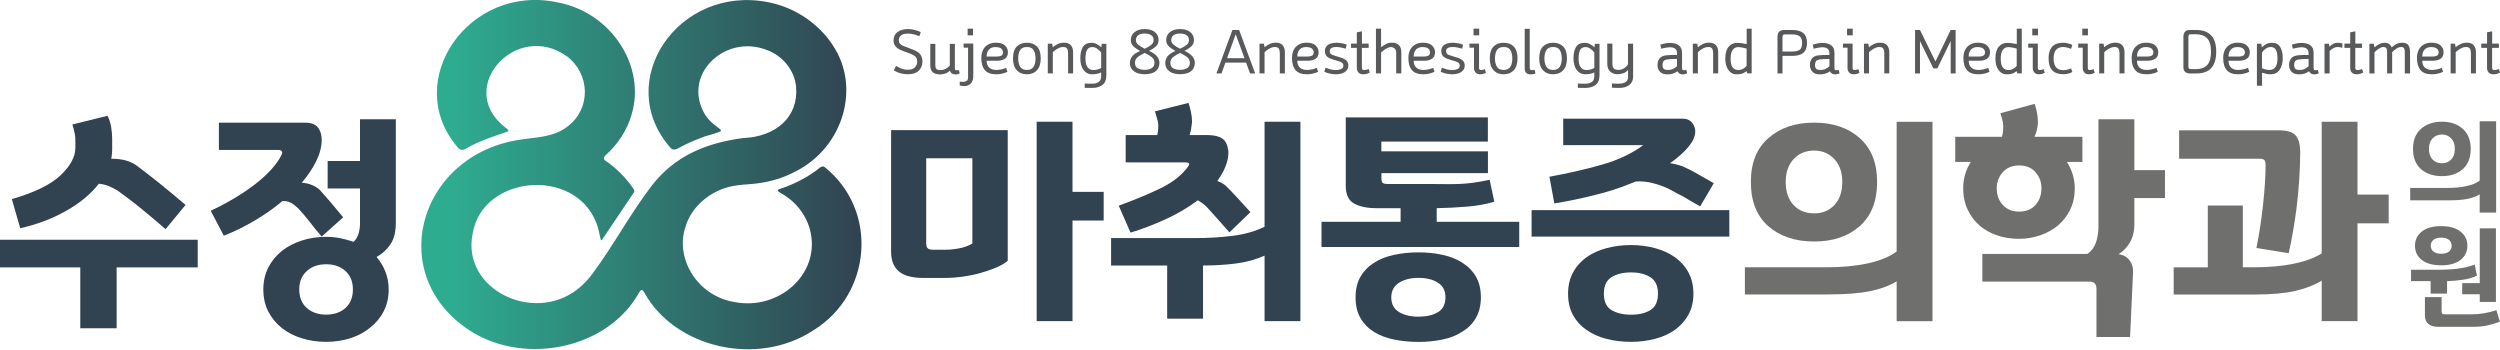
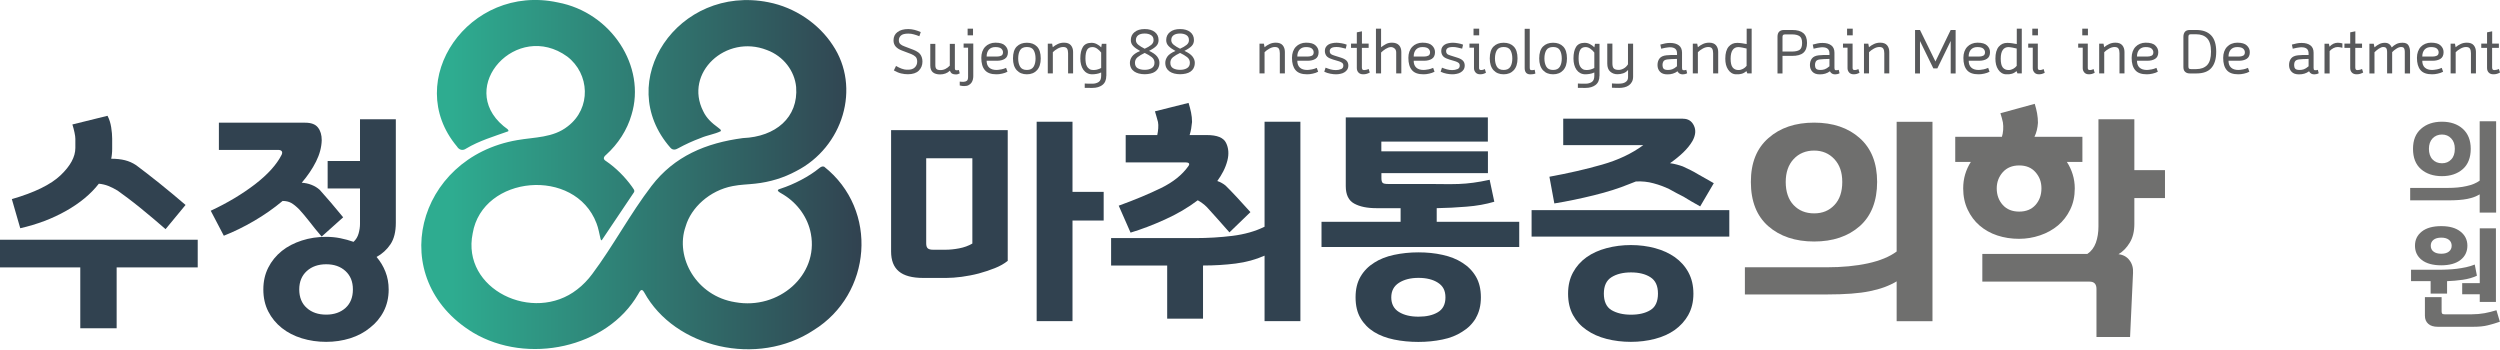
<svg xmlns="http://www.w3.org/2000/svg" width="250" height="35" viewBox="0 0 250 35" fill="none">
  <g clip-path="url(#clip0_1_180)">
    <path d="M91.476 6.746C91.64 6.589 91.719 6.398 91.719 6.161C91.719 5.944 91.66 5.78 91.555 5.675C91.45 5.569 91.305 5.484 91.121 5.405L90.2 5.056C89.917 4.951 89.707 4.813 89.562 4.649C89.424 4.484 89.352 4.281 89.352 4.044C89.352 3.682 89.483 3.4 89.753 3.202C90.016 3.005 90.378 2.906 90.825 2.906C91.029 2.906 91.233 2.933 91.443 2.985C91.647 3.038 91.857 3.11 92.074 3.209L91.936 3.623C91.752 3.551 91.568 3.485 91.39 3.439C91.213 3.386 91.022 3.36 90.831 3.36C90.476 3.36 90.226 3.426 90.088 3.557C89.95 3.689 89.885 3.84 89.885 4.018C89.885 4.195 89.931 4.313 90.029 4.406C90.128 4.498 90.266 4.577 90.457 4.642L91.351 4.984C91.476 5.037 91.594 5.089 91.699 5.155C91.811 5.214 91.903 5.293 91.989 5.385C92.067 5.477 92.127 5.589 92.173 5.714C92.219 5.839 92.245 5.99 92.245 6.161C92.245 6.523 92.12 6.825 91.877 7.069C91.634 7.305 91.265 7.424 90.785 7.424C90.562 7.424 90.338 7.397 90.115 7.345C89.891 7.292 89.648 7.193 89.385 7.042L89.602 6.595C89.707 6.654 89.806 6.707 89.898 6.753C89.99 6.799 90.075 6.832 90.161 6.865C90.253 6.898 90.345 6.924 90.443 6.944C90.542 6.963 90.654 6.97 90.779 6.97C91.081 6.976 91.311 6.904 91.476 6.746Z" fill="#58595B" />
    <path d="M95.487 4.373V6.825C95.487 6.897 95.5 6.95 95.526 6.983C95.552 7.009 95.599 7.029 95.658 7.029C95.691 7.029 95.73 7.029 95.776 7.022C95.822 7.022 95.855 7.009 95.888 6.996L95.973 7.338C95.914 7.371 95.848 7.397 95.783 7.417C95.717 7.437 95.644 7.443 95.585 7.443C95.441 7.443 95.322 7.417 95.224 7.371C95.125 7.318 95.046 7.22 94.993 7.068C94.856 7.2 94.704 7.292 94.54 7.351C94.376 7.41 94.198 7.443 94.014 7.443C93.705 7.443 93.462 7.371 93.29 7.233C93.12 7.095 93.028 6.865 93.028 6.549V4.386H93.534V6.516C93.534 6.707 93.573 6.832 93.652 6.904C93.731 6.976 93.869 7.009 94.06 7.009C94.224 7.009 94.389 6.97 94.546 6.891C94.704 6.812 94.849 6.7 94.98 6.562V4.386H95.487V4.373Z" fill="#58595B" />
    <path d="M96.361 4.761V4.353H97.328V7.621C97.328 7.726 97.315 7.831 97.288 7.95C97.262 8.068 97.209 8.173 97.144 8.272C97.078 8.37 96.979 8.449 96.861 8.515C96.743 8.581 96.591 8.607 96.407 8.607C96.355 8.607 96.289 8.607 96.21 8.594C96.131 8.581 96.052 8.568 95.973 8.548V8.16C96.052 8.173 96.118 8.18 96.184 8.18C96.249 8.18 96.315 8.18 96.374 8.18C96.513 8.173 96.618 8.134 96.697 8.068C96.769 8.002 96.808 7.877 96.808 7.693V4.767H96.355L96.361 4.761ZM96.762 3.531V2.867H97.302V3.531H96.762Z" fill="#58595B" />
    <path d="M100.089 6.95C100.267 6.917 100.444 6.858 100.609 6.786L100.747 7.174C100.583 7.259 100.405 7.325 100.208 7.364C100.011 7.41 99.826 7.43 99.642 7.43C99.103 7.43 98.722 7.292 98.485 7.009C98.248 6.733 98.13 6.325 98.13 5.786C98.13 5.556 98.163 5.352 98.229 5.162C98.294 4.977 98.393 4.813 98.518 4.682C98.643 4.55 98.787 4.451 98.965 4.379C99.136 4.307 99.327 4.267 99.531 4.267C99.984 4.267 100.306 4.359 100.497 4.55C100.694 4.734 100.793 4.958 100.793 5.214C100.793 5.53 100.688 5.753 100.477 5.885C100.267 6.016 100.004 6.076 99.688 6.076H98.663C98.663 6.378 98.748 6.602 98.919 6.759C99.09 6.917 99.333 6.996 99.655 6.996C99.767 6.996 99.912 6.976 100.096 6.943L100.089 6.95ZM98.899 4.951C98.748 5.116 98.663 5.346 98.663 5.655H99.695C99.859 5.655 100.004 5.628 100.122 5.569C100.241 5.51 100.3 5.398 100.3 5.227C100.3 5.083 100.234 4.958 100.122 4.859C100.011 4.76 99.813 4.708 99.537 4.708C99.261 4.708 99.057 4.787 98.899 4.951Z" fill="#58595B" />
    <path d="M103.699 4.655C103.949 4.912 104.074 5.306 104.074 5.845C104.074 6.358 103.949 6.746 103.699 7.022C103.449 7.292 103.114 7.43 102.687 7.43C102.259 7.43 101.924 7.292 101.674 7.022C101.424 6.746 101.299 6.358 101.299 5.845C101.299 5.306 101.424 4.905 101.674 4.655C101.924 4.405 102.259 4.274 102.687 4.274C103.114 4.274 103.449 4.399 103.699 4.655ZM102.009 6.667C102.134 6.884 102.364 6.996 102.687 6.996C103.009 6.996 103.232 6.884 103.364 6.667C103.495 6.45 103.555 6.174 103.555 5.845C103.555 5.517 103.489 5.227 103.364 5.017C103.239 4.807 103.015 4.701 102.693 4.701C102.371 4.701 102.134 4.807 102.009 5.017C101.884 5.227 101.819 5.504 101.819 5.845C101.819 6.187 101.884 6.45 102.009 6.667Z" fill="#58595B" />
    <path d="M106.809 7.345V5.319C106.809 5.129 106.777 4.977 106.711 4.866C106.645 4.76 106.52 4.701 106.323 4.701C106.145 4.701 105.955 4.754 105.757 4.866C105.56 4.977 105.402 5.096 105.284 5.221V7.338H104.778V4.366H105.212L105.277 4.721C105.429 4.59 105.6 4.484 105.784 4.399C105.968 4.313 106.172 4.267 106.402 4.267C106.711 4.267 106.941 4.353 107.086 4.524C107.23 4.695 107.309 4.918 107.309 5.188V7.338H106.803L106.809 7.345Z" fill="#58595B" />
    <path d="M110.63 7.581C110.63 7.996 110.498 8.298 110.242 8.495C109.985 8.693 109.65 8.791 109.236 8.791C109.17 8.791 109.098 8.791 109.032 8.791C108.966 8.791 108.9 8.791 108.835 8.785C108.769 8.785 108.71 8.785 108.644 8.785C108.585 8.785 108.526 8.785 108.473 8.785V8.351C108.631 8.364 108.762 8.37 108.874 8.37C108.986 8.37 109.104 8.37 109.236 8.37C109.486 8.37 109.696 8.311 109.867 8.199C110.031 8.088 110.117 7.884 110.117 7.588V7.246C109.959 7.318 109.808 7.371 109.65 7.391C109.492 7.417 109.354 7.43 109.223 7.43C109.032 7.43 108.867 7.391 108.716 7.312C108.565 7.233 108.44 7.121 108.341 6.983C108.236 6.838 108.164 6.674 108.111 6.483C108.059 6.293 108.032 6.082 108.032 5.852C108.032 5.352 108.118 4.971 108.289 4.695C108.46 4.419 108.749 4.281 109.157 4.281C109.347 4.281 109.518 4.327 109.683 4.412C109.847 4.497 109.992 4.603 110.123 4.734L110.183 4.379H110.636V7.594L110.63 7.581ZM109.689 6.963C109.821 6.937 109.959 6.878 110.117 6.792V5.254C110.005 5.109 109.873 4.978 109.722 4.872C109.571 4.761 109.413 4.708 109.242 4.708C108.992 4.708 108.815 4.8 108.71 4.978C108.604 5.155 108.545 5.444 108.545 5.845C108.545 5.997 108.558 6.141 108.578 6.279C108.598 6.417 108.637 6.542 108.703 6.648C108.762 6.753 108.841 6.838 108.946 6.904C109.045 6.97 109.176 7.003 109.334 7.003C109.446 7.003 109.564 6.99 109.696 6.963H109.689Z" fill="#58595B" />
    <path d="M115.831 6.806C115.752 6.95 115.647 7.069 115.515 7.161C115.384 7.253 115.226 7.318 115.048 7.358C114.871 7.397 114.673 7.424 114.47 7.424C114.266 7.424 114.062 7.397 113.878 7.351C113.7 7.305 113.543 7.233 113.411 7.141C113.28 7.049 113.174 6.93 113.102 6.786C113.03 6.641 112.99 6.477 112.99 6.28C112.99 6.063 113.063 5.859 113.201 5.655C113.339 5.458 113.608 5.267 114.009 5.096C113.707 4.932 113.477 4.767 113.319 4.603C113.161 4.438 113.082 4.248 113.082 4.011C113.082 3.676 113.207 3.406 113.457 3.209C113.707 3.005 114.042 2.906 114.47 2.906C114.897 2.906 115.232 3.005 115.482 3.202C115.732 3.4 115.857 3.669 115.857 4.011C115.857 4.241 115.785 4.438 115.633 4.596C115.482 4.754 115.239 4.918 114.904 5.089C115.278 5.254 115.548 5.444 115.706 5.642C115.864 5.846 115.943 6.056 115.943 6.273C115.943 6.477 115.903 6.654 115.824 6.799L115.831 6.806ZM115.167 5.707C114.983 5.563 114.746 5.425 114.47 5.293C114.18 5.431 113.944 5.569 113.766 5.714C113.589 5.859 113.496 6.043 113.496 6.28C113.496 6.536 113.589 6.72 113.773 6.825C113.957 6.93 114.187 6.983 114.47 6.983C114.752 6.983 114.969 6.93 115.16 6.819C115.351 6.707 115.449 6.529 115.449 6.273C115.449 6.043 115.357 5.852 115.167 5.707ZM115.114 3.518C114.956 3.413 114.739 3.353 114.47 3.353C114.2 3.353 113.976 3.406 113.825 3.518C113.674 3.63 113.589 3.794 113.589 4.018C113.589 4.195 113.674 4.353 113.838 4.484C114.003 4.616 114.213 4.747 114.47 4.872C114.746 4.747 114.963 4.623 115.121 4.491C115.278 4.36 115.357 4.202 115.357 4.018C115.357 3.787 115.278 3.623 115.114 3.518Z" fill="#58595B" />
    <path d="M119.368 6.806C119.289 6.95 119.184 7.069 119.053 7.161C118.921 7.253 118.763 7.318 118.586 7.358C118.408 7.397 118.211 7.424 118.007 7.424C117.803 7.424 117.599 7.397 117.415 7.351C117.238 7.305 117.08 7.233 116.949 7.141C116.817 7.049 116.712 6.93 116.639 6.786C116.567 6.641 116.528 6.477 116.528 6.28C116.528 6.063 116.6 5.859 116.738 5.655C116.876 5.458 117.146 5.267 117.547 5.096C117.244 4.932 117.014 4.767 116.856 4.603C116.699 4.438 116.62 4.248 116.62 4.011C116.62 3.676 116.745 3.406 116.995 3.209C117.244 3.005 117.58 2.906 118.007 2.906C118.435 2.906 118.77 3.005 119.02 3.202C119.27 3.4 119.395 3.669 119.395 4.011C119.395 4.241 119.322 4.438 119.171 4.596C119.02 4.754 118.776 4.918 118.441 5.089C118.816 5.254 119.086 5.444 119.243 5.642C119.401 5.846 119.48 6.056 119.48 6.273C119.48 6.477 119.441 6.654 119.362 6.799L119.368 6.806ZM118.704 5.707C118.52 5.563 118.283 5.425 118.007 5.293C117.718 5.431 117.481 5.569 117.304 5.714C117.126 5.859 117.034 6.043 117.034 6.28C117.034 6.536 117.126 6.72 117.31 6.825C117.494 6.93 117.724 6.983 118.007 6.983C118.29 6.983 118.507 6.93 118.698 6.819C118.888 6.707 118.987 6.529 118.987 6.273C118.987 6.043 118.895 5.852 118.704 5.707ZM118.652 3.518C118.494 3.413 118.277 3.353 118.007 3.353C117.738 3.353 117.514 3.406 117.363 3.518C117.205 3.623 117.126 3.794 117.126 4.018C117.126 4.195 117.212 4.353 117.376 4.484C117.54 4.616 117.751 4.747 118.007 4.872C118.283 4.747 118.5 4.623 118.658 4.491C118.816 4.36 118.895 4.202 118.895 4.018C118.895 3.787 118.816 3.623 118.652 3.518Z" fill="#58595B" />
-     <path d="M125.51 7.345H125.003L124.609 6.26H122.544L122.15 7.345H121.643L123.241 2.998H123.912L125.516 7.345H125.51ZM124.451 5.819L123.57 3.426L122.708 5.819H124.451Z" fill="#58595B" />
    <path d="M127.982 7.345V5.319C127.982 5.129 127.949 4.977 127.883 4.866C127.818 4.76 127.693 4.701 127.495 4.701C127.318 4.701 127.127 4.754 126.93 4.866C126.733 4.977 126.575 5.096 126.456 5.221V7.338H125.95V4.366H126.391L126.456 4.721C126.608 4.59 126.779 4.484 126.963 4.399C127.147 4.313 127.351 4.267 127.581 4.267C127.89 4.267 128.12 4.353 128.265 4.524C128.409 4.695 128.488 4.918 128.488 5.188V7.338H127.982V7.345Z" fill="#58595B" />
    <path d="M131.158 6.95C131.335 6.917 131.513 6.858 131.677 6.786L131.815 7.174C131.651 7.259 131.473 7.325 131.276 7.364C131.079 7.41 130.895 7.43 130.711 7.43C130.171 7.43 129.79 7.292 129.553 7.009C129.317 6.733 129.198 6.325 129.198 5.786C129.198 5.556 129.231 5.352 129.297 5.162C129.363 4.977 129.461 4.813 129.586 4.682C129.711 4.55 129.856 4.451 130.033 4.379C130.204 4.307 130.395 4.267 130.599 4.267C131.053 4.267 131.375 4.359 131.565 4.55C131.763 4.734 131.861 4.958 131.861 5.214C131.861 5.53 131.756 5.753 131.546 5.885C131.335 6.016 131.072 6.076 130.757 6.076H129.731C129.731 6.378 129.816 6.602 129.987 6.759C130.158 6.917 130.402 6.996 130.724 6.996C130.836 6.996 130.98 6.976 131.164 6.943L131.158 6.95ZM129.968 4.951C129.816 5.116 129.731 5.346 129.731 5.655H130.763C130.928 5.655 131.072 5.628 131.191 5.569C131.309 5.51 131.368 5.398 131.368 5.227C131.368 5.083 131.302 4.958 131.191 4.859C131.079 4.76 130.882 4.708 130.605 4.708C130.329 4.708 130.125 4.787 129.968 4.951Z" fill="#58595B" />
    <path d="M134.11 6.911C134.261 6.845 134.334 6.733 134.334 6.562C134.334 6.437 134.294 6.345 134.215 6.286C134.136 6.227 134.038 6.174 133.913 6.135C133.854 6.115 133.794 6.102 133.735 6.082C133.67 6.062 133.604 6.043 133.538 6.023C133.472 6.003 133.4 5.984 133.334 5.964C133.268 5.944 133.203 5.924 133.15 5.898C132.907 5.819 132.736 5.714 132.637 5.582C132.539 5.444 132.486 5.28 132.486 5.089C132.486 4.938 132.519 4.813 132.585 4.708C132.65 4.603 132.736 4.524 132.841 4.458C132.946 4.392 133.071 4.346 133.216 4.32C133.361 4.287 133.512 4.274 133.663 4.274C133.794 4.274 133.959 4.294 134.156 4.327C134.353 4.359 134.524 4.405 134.669 4.465L134.577 4.866C134.426 4.826 134.274 4.787 134.11 4.754C133.952 4.714 133.801 4.701 133.656 4.701C133.4 4.701 133.222 4.741 133.124 4.813C133.025 4.885 132.973 4.984 132.973 5.109C132.973 5.221 132.999 5.306 133.058 5.372C133.117 5.438 133.229 5.497 133.413 5.55L134.077 5.76C134.34 5.839 134.537 5.944 134.656 6.069C134.774 6.194 134.833 6.358 134.833 6.549C134.833 6.713 134.794 6.851 134.722 6.963C134.649 7.075 134.551 7.167 134.426 7.239C134.301 7.312 134.176 7.358 134.025 7.384C133.88 7.417 133.735 7.43 133.591 7.43C133.426 7.43 133.242 7.41 133.032 7.371C132.821 7.331 132.624 7.266 132.427 7.174L132.558 6.766C132.723 6.832 132.887 6.891 133.051 6.937C133.216 6.983 133.4 7.009 133.584 7.009C133.768 7.009 133.946 6.976 134.097 6.911H134.11Z" fill="#58595B" />
    <path d="M136.188 4.78V6.733C136.188 6.819 136.201 6.884 136.234 6.937C136.267 6.99 136.326 7.009 136.411 7.009C136.457 7.009 136.53 7.003 136.615 6.983C136.707 6.963 136.786 6.937 136.865 6.897L136.977 7.253C136.885 7.305 136.78 7.351 136.668 7.384C136.556 7.417 136.438 7.43 136.319 7.43C136.116 7.43 135.958 7.371 135.846 7.253C135.734 7.134 135.682 6.983 135.682 6.799V4.787H135.103V4.359H135.682V3.235L136.194 3.13V4.359H136.865V4.787H136.194L136.188 4.78Z" fill="#58595B" />
    <path d="M139.62 7.345V5.254C139.62 5.076 139.568 4.938 139.456 4.846C139.344 4.754 139.226 4.708 139.088 4.708C139.009 4.708 138.923 4.728 138.831 4.761C138.739 4.8 138.654 4.839 138.562 4.892C138.476 4.945 138.391 5.01 138.312 5.07C138.233 5.135 138.16 5.194 138.108 5.254V7.338H137.595V2.867H138.108V4.721C138.272 4.596 138.443 4.491 138.608 4.399C138.772 4.313 138.969 4.267 139.199 4.267C139.502 4.267 139.739 4.353 139.896 4.517C140.054 4.682 140.133 4.912 140.133 5.194V7.338H139.62V7.345Z" fill="#58595B" />
    <path d="M142.796 6.95C142.974 6.917 143.151 6.858 143.316 6.786L143.454 7.174C143.289 7.259 143.112 7.325 142.914 7.364C142.717 7.41 142.533 7.43 142.349 7.43C141.81 7.43 141.428 7.292 141.192 7.009C140.955 6.733 140.837 6.325 140.837 5.786C140.837 5.556 140.87 5.352 140.935 5.162C141.001 4.977 141.1 4.813 141.225 4.682C141.35 4.55 141.494 4.451 141.672 4.379C141.843 4.307 142.033 4.267 142.237 4.267C142.691 4.267 143.013 4.359 143.204 4.55C143.401 4.734 143.5 4.958 143.5 5.214C143.5 5.53 143.394 5.753 143.184 5.885C142.974 6.016 142.711 6.076 142.395 6.076H141.369C141.369 6.378 141.455 6.602 141.626 6.759C141.797 6.917 142.04 6.996 142.362 6.996C142.474 6.996 142.619 6.976 142.803 6.943L142.796 6.95ZM141.606 4.951C141.455 5.116 141.369 5.346 141.369 5.655H142.402C142.566 5.655 142.711 5.628 142.829 5.569C142.947 5.51 143.006 5.398 143.006 5.227C143.006 5.083 142.941 4.958 142.829 4.859C142.717 4.76 142.52 4.708 142.244 4.708C141.968 4.708 141.764 4.787 141.606 4.951Z" fill="#58595B" />
    <path d="M145.748 6.911C145.9 6.845 145.972 6.733 145.972 6.562C145.972 6.437 145.933 6.345 145.854 6.286C145.775 6.227 145.676 6.174 145.551 6.135C145.499 6.115 145.433 6.102 145.374 6.082C145.308 6.062 145.242 6.043 145.176 6.023C145.111 6.003 145.038 5.984 144.973 5.964C144.907 5.944 144.841 5.924 144.788 5.898C144.545 5.819 144.374 5.714 144.276 5.582C144.177 5.444 144.124 5.28 144.124 5.089C144.124 4.938 144.157 4.813 144.223 4.708C144.289 4.603 144.374 4.524 144.479 4.458C144.585 4.392 144.71 4.346 144.854 4.32C144.999 4.287 145.15 4.274 145.301 4.274C145.433 4.274 145.597 4.294 145.794 4.327C145.992 4.359 146.163 4.405 146.307 4.465L146.215 4.866C146.064 4.826 145.913 4.787 145.748 4.754C145.591 4.714 145.439 4.701 145.295 4.701C145.038 4.701 144.861 4.741 144.762 4.813C144.663 4.885 144.611 4.984 144.611 5.109C144.611 5.221 144.637 5.306 144.696 5.372C144.749 5.438 144.867 5.497 145.051 5.55L145.716 5.76C145.979 5.839 146.176 5.944 146.294 6.069C146.413 6.194 146.472 6.358 146.472 6.549C146.472 6.713 146.432 6.851 146.36 6.963C146.288 7.075 146.189 7.167 146.064 7.239C145.939 7.312 145.814 7.358 145.663 7.384C145.518 7.417 145.374 7.43 145.229 7.43C145.065 7.43 144.88 7.41 144.67 7.371C144.46 7.331 144.262 7.266 144.065 7.174L144.197 6.766C144.361 6.832 144.525 6.891 144.69 6.937C144.854 6.983 145.038 7.009 145.222 7.009C145.406 7.009 145.584 6.976 145.735 6.911H145.748Z" fill="#58595B" />
    <path d="M148.28 6.983C148.339 6.97 148.411 6.944 148.484 6.904L148.596 7.279C148.49 7.331 148.392 7.371 148.3 7.397C148.208 7.417 148.116 7.43 148.023 7.43C147.82 7.43 147.662 7.371 147.557 7.246C147.451 7.121 147.399 6.983 147.399 6.825V4.767H146.945V4.359H147.905V6.792C147.905 6.858 147.918 6.911 147.945 6.944C147.971 6.983 148.023 7.003 148.102 7.003C148.155 7.003 148.214 7.003 148.273 6.983H148.28ZM147.353 3.531V2.867H147.918V3.531H147.353Z" fill="#58595B" />
    <path d="M151.377 4.655C151.627 4.912 151.752 5.306 151.752 5.845C151.752 6.358 151.627 6.746 151.377 7.022C151.127 7.292 150.792 7.43 150.364 7.43C149.937 7.43 149.602 7.292 149.352 7.022C149.102 6.746 148.977 6.358 148.977 5.845C148.977 5.306 149.102 4.905 149.352 4.655C149.602 4.405 149.937 4.274 150.364 4.274C150.792 4.274 151.127 4.399 151.377 4.655ZM149.687 6.667C149.812 6.884 150.042 6.996 150.364 6.996C150.686 6.996 150.91 6.884 151.042 6.667C151.173 6.45 151.232 6.174 151.232 5.845C151.232 5.517 151.166 5.227 151.042 5.017C150.917 4.807 150.693 4.701 150.371 4.701C150.049 4.701 149.812 4.807 149.687 5.017C149.562 5.227 149.496 5.504 149.496 5.845C149.496 6.187 149.562 6.45 149.687 6.667Z" fill="#58595B" />
    <path d="M152.975 2.873V6.759C152.975 6.851 152.988 6.917 153.014 6.957C153.04 6.996 153.093 7.016 153.179 7.016C153.205 7.016 153.244 7.016 153.29 7.009C153.343 7.009 153.402 6.99 153.468 6.97L153.54 7.351C153.474 7.384 153.395 7.404 153.303 7.417C153.211 7.43 153.126 7.437 153.034 7.437C152.843 7.437 152.698 7.378 152.606 7.272C152.514 7.161 152.468 7.009 152.468 6.812V2.88H152.968L152.975 2.873Z" fill="#58595B" />
    <path d="M156.322 4.655C156.571 4.912 156.696 5.306 156.696 5.845C156.696 6.358 156.571 6.746 156.322 7.022C156.072 7.292 155.736 7.43 155.309 7.43C154.882 7.43 154.546 7.292 154.296 7.022C154.046 6.746 153.922 6.358 153.922 5.845C153.922 5.306 154.046 4.905 154.296 4.655C154.546 4.405 154.882 4.274 155.309 4.274C155.736 4.274 156.072 4.399 156.322 4.655ZM154.632 6.667C154.757 6.884 154.987 6.996 155.309 6.996C155.631 6.996 155.855 6.884 155.986 6.667C156.118 6.45 156.177 6.174 156.177 5.845C156.177 5.517 156.111 5.227 155.986 5.017C155.861 4.807 155.638 4.701 155.315 4.701C154.993 4.701 154.757 4.807 154.632 5.017C154.507 5.227 154.441 5.504 154.441 5.845C154.441 6.187 154.507 6.45 154.632 6.667Z" fill="#58595B" />
    <path d="M159.945 7.581C159.945 7.996 159.813 8.298 159.557 8.495C159.3 8.693 158.965 8.791 158.551 8.791C158.485 8.791 158.412 8.791 158.347 8.791C158.281 8.791 158.215 8.791 158.149 8.785C158.084 8.785 158.025 8.785 157.959 8.785C157.9 8.785 157.84 8.785 157.788 8.785V8.351C157.946 8.364 158.077 8.37 158.189 8.37C158.301 8.37 158.419 8.37 158.551 8.37C158.8 8.37 159.011 8.311 159.182 8.199C159.346 8.088 159.432 7.884 159.432 7.588V7.246C159.274 7.318 159.123 7.371 158.965 7.391C158.807 7.417 158.669 7.43 158.537 7.43C158.347 7.43 158.182 7.391 158.031 7.312C157.88 7.233 157.755 7.121 157.656 6.983C157.551 6.838 157.479 6.674 157.426 6.483C157.374 6.293 157.347 6.082 157.347 5.852C157.347 5.352 157.433 4.971 157.604 4.695C157.775 4.419 158.064 4.281 158.472 4.281C158.662 4.281 158.833 4.327 158.998 4.412C159.162 4.497 159.307 4.603 159.438 4.734L159.497 4.379H159.951V7.594L159.945 7.581ZM159.004 6.963C159.136 6.937 159.274 6.878 159.432 6.792V5.254C159.32 5.109 159.188 4.978 159.037 4.872C158.886 4.761 158.728 4.708 158.557 4.708C158.307 4.708 158.13 4.8 158.025 4.978C157.919 5.155 157.86 5.444 157.86 5.845C157.86 5.997 157.873 6.141 157.893 6.279C157.913 6.417 157.952 6.542 158.018 6.648C158.077 6.753 158.156 6.838 158.261 6.904C158.36 6.97 158.491 7.003 158.649 7.003C158.761 7.003 158.879 6.99 159.011 6.963H159.004Z" fill="#58595B" />
    <path d="M163.311 7.66C163.311 7.864 163.272 8.042 163.193 8.186C163.114 8.331 163.009 8.449 162.884 8.535C162.752 8.627 162.607 8.693 162.437 8.732C162.272 8.771 162.101 8.791 161.93 8.791C161.792 8.791 161.661 8.791 161.536 8.785C161.411 8.785 161.292 8.771 161.194 8.771V8.344C161.352 8.357 161.477 8.364 161.582 8.364H161.93C162.035 8.364 162.147 8.351 162.252 8.331C162.358 8.311 162.45 8.272 162.535 8.219C162.614 8.173 162.68 8.107 162.732 8.028C162.778 7.95 162.805 7.844 162.805 7.726V6.996C162.66 7.161 162.502 7.272 162.318 7.331C162.134 7.391 161.943 7.424 161.74 7.424C161.463 7.424 161.22 7.338 161.023 7.161C160.826 6.99 160.727 6.72 160.727 6.352V4.359H161.24V6.325C161.24 6.582 161.286 6.759 161.384 6.851C161.483 6.944 161.647 6.99 161.871 6.99C162.029 6.99 162.193 6.944 162.364 6.851C162.535 6.759 162.68 6.621 162.798 6.431V4.366H163.311V7.654V7.66Z" fill="#58595B" />
    <path d="M168.21 6.812C168.21 6.878 168.216 6.93 168.236 6.963C168.256 7.003 168.295 7.022 168.361 7.022C168.394 7.022 168.433 7.022 168.473 7.022C168.512 7.022 168.565 7.003 168.63 6.983L168.716 7.325C168.65 7.364 168.578 7.391 168.492 7.41C168.407 7.43 168.335 7.437 168.269 7.437C168.15 7.437 168.052 7.41 167.966 7.364C167.881 7.318 167.809 7.239 167.749 7.128C167.611 7.233 167.454 7.312 167.283 7.364C167.112 7.417 166.934 7.437 166.737 7.437C166.408 7.437 166.165 7.351 166 7.174C165.836 7.003 165.751 6.779 165.751 6.51C165.751 6.24 165.816 6.023 165.954 5.845C166.092 5.668 166.323 5.563 166.645 5.53C166.724 5.53 166.789 5.523 166.855 5.517C166.914 5.517 166.987 5.503 167.059 5.503C167.138 5.503 167.223 5.503 167.322 5.503C167.421 5.503 167.546 5.503 167.703 5.497V5.333C167.703 5.129 167.644 4.977 167.526 4.879C167.407 4.78 167.237 4.728 167.02 4.728C166.927 4.728 166.835 4.728 166.757 4.747C166.678 4.76 166.599 4.767 166.526 4.78C166.454 4.793 166.382 4.807 166.316 4.826C166.25 4.846 166.184 4.859 166.119 4.872L166.033 4.458C166.211 4.412 166.375 4.373 166.52 4.34C166.664 4.307 166.829 4.294 167.006 4.294C167.381 4.294 167.67 4.373 167.887 4.537C168.098 4.695 168.203 4.945 168.203 5.273V6.832L168.21 6.812ZM167.703 5.891C167.46 5.891 167.269 5.905 167.118 5.911C166.967 5.918 166.835 5.931 166.724 5.944C166.533 5.97 166.408 6.036 166.342 6.135C166.277 6.24 166.25 6.358 166.25 6.503C166.25 6.654 166.283 6.779 166.355 6.865C166.428 6.95 166.572 6.996 166.803 6.996C166.941 6.996 167.085 6.976 167.217 6.93C167.355 6.884 167.513 6.786 167.697 6.628V5.891H167.703Z" fill="#58595B" />
    <path d="M171.313 7.345V5.319C171.313 5.129 171.28 4.977 171.215 4.866C171.149 4.76 171.024 4.701 170.827 4.701C170.649 4.701 170.458 4.754 170.261 4.866C170.064 4.977 169.906 5.096 169.788 5.221V7.338H169.281V4.366H169.722L169.788 4.721C169.939 4.59 170.11 4.484 170.294 4.399C170.478 4.313 170.682 4.267 170.912 4.267C171.221 4.267 171.451 4.353 171.596 4.524C171.741 4.695 171.82 4.918 171.82 5.188V7.338H171.313V7.345Z" fill="#58595B" />
    <path d="M174.732 7.345L174.647 7.114C174.489 7.246 174.331 7.331 174.167 7.377C174.003 7.424 173.812 7.443 173.608 7.43C173.43 7.43 173.279 7.377 173.141 7.292C173.01 7.207 172.898 7.095 172.806 6.95C172.714 6.812 172.641 6.648 172.595 6.464C172.549 6.273 172.53 6.076 172.53 5.859C172.53 5.333 172.641 4.938 172.858 4.675C173.082 4.412 173.371 4.281 173.733 4.287C173.818 4.287 173.897 4.294 173.976 4.3C174.055 4.3 174.134 4.313 174.206 4.327C174.279 4.34 174.351 4.353 174.43 4.366C174.502 4.379 174.581 4.392 174.667 4.405V2.867H175.166V7.338H174.726L174.732 7.345ZM173.26 5.004C173.128 5.201 173.062 5.484 173.062 5.865C173.062 6.279 173.128 6.575 173.266 6.746C173.404 6.917 173.595 7.003 173.845 7.003C174.009 7.003 174.16 6.963 174.305 6.884C174.45 6.805 174.568 6.707 174.66 6.582V4.853C174.588 4.839 174.515 4.826 174.45 4.807C174.384 4.787 174.312 4.774 174.246 4.761C174.18 4.747 174.108 4.734 174.042 4.728C173.976 4.714 173.91 4.708 173.845 4.708C173.588 4.708 173.391 4.807 173.26 5.004Z" fill="#58595B" />
    <path d="M178.25 5.596V7.345H177.75V3.669C177.75 3.452 177.803 3.281 177.915 3.169C178.027 3.058 178.191 2.998 178.408 2.998H179.223C179.723 2.998 180.091 3.104 180.335 3.314C180.578 3.524 180.703 3.853 180.703 4.294C180.703 4.734 180.578 5.07 180.335 5.28C180.091 5.49 179.716 5.589 179.21 5.589H178.244L178.25 5.596ZM178.52 3.439C178.421 3.439 178.349 3.459 178.309 3.498C178.27 3.538 178.25 3.597 178.25 3.682V5.155H179.171C179.519 5.155 179.776 5.102 179.953 4.991C180.124 4.879 180.21 4.649 180.21 4.3C180.21 3.952 180.124 3.735 179.953 3.616C179.782 3.498 179.526 3.439 179.19 3.439H178.526H178.52Z" fill="#58595B" />
    <path d="M183.451 6.812C183.451 6.878 183.458 6.93 183.478 6.963C183.497 7.003 183.537 7.022 183.602 7.022C183.635 7.022 183.675 7.022 183.714 7.022C183.754 7.022 183.806 7.003 183.872 6.983L183.958 7.325C183.892 7.364 183.819 7.391 183.734 7.41C183.649 7.43 183.576 7.437 183.51 7.437C183.392 7.437 183.293 7.41 183.208 7.364C183.122 7.318 183.05 7.239 182.991 7.128C182.853 7.233 182.695 7.312 182.524 7.364C182.353 7.417 182.176 7.437 181.978 7.437C181.65 7.437 181.406 7.351 181.242 7.174C181.078 7.003 180.992 6.779 180.992 6.51C180.992 6.24 181.058 6.023 181.196 5.845C181.334 5.668 181.564 5.563 181.886 5.53C181.965 5.53 182.031 5.523 182.097 5.517C182.156 5.517 182.228 5.503 182.301 5.503C182.379 5.503 182.465 5.503 182.564 5.503C182.662 5.503 182.787 5.503 182.945 5.497V5.333C182.945 5.129 182.886 4.977 182.767 4.879C182.649 4.78 182.478 4.728 182.261 4.728C182.169 4.728 182.077 4.728 181.998 4.747C181.919 4.76 181.84 4.767 181.768 4.78C181.696 4.793 181.623 4.807 181.558 4.826C181.492 4.846 181.426 4.859 181.36 4.872L181.275 4.458C181.452 4.412 181.617 4.373 181.761 4.34C181.906 4.307 182.07 4.294 182.248 4.294C182.623 4.294 182.912 4.373 183.129 4.537C183.339 4.695 183.445 4.945 183.445 5.273V6.832L183.451 6.812ZM182.952 5.891C182.708 5.891 182.518 5.905 182.366 5.911C182.215 5.918 182.084 5.931 181.972 5.944C181.781 5.97 181.656 6.036 181.59 6.135C181.525 6.24 181.498 6.358 181.498 6.503C181.498 6.654 181.531 6.779 181.604 6.865C181.676 6.95 181.821 6.996 182.051 6.996C182.189 6.996 182.333 6.976 182.465 6.93C182.603 6.884 182.761 6.786 182.945 6.628V5.891H182.952Z" fill="#58595B" />
    <path d="M185.634 6.983C185.693 6.97 185.766 6.944 185.838 6.904L185.95 7.279C185.845 7.331 185.746 7.371 185.654 7.397C185.562 7.417 185.47 7.43 185.378 7.43C185.174 7.43 185.016 7.371 184.911 7.246C184.806 7.121 184.753 6.983 184.753 6.825V4.767H184.299V4.359H185.259V6.792C185.259 6.858 185.273 6.911 185.299 6.944C185.325 6.983 185.378 7.003 185.457 7.003C185.509 7.003 185.568 7.003 185.628 6.983H185.634ZM184.707 3.531V2.867H185.273V3.531H184.707Z" fill="#58595B" />
    <path d="M188.429 7.345V5.319C188.429 5.129 188.396 4.977 188.33 4.866C188.264 4.76 188.139 4.701 187.942 4.701C187.765 4.701 187.574 4.754 187.377 4.866C187.179 4.977 187.022 5.096 186.903 5.221V7.338H186.397V4.366H186.831L186.897 4.721C187.048 4.59 187.219 4.484 187.403 4.399C187.587 4.313 187.791 4.267 188.021 4.267C188.33 4.267 188.56 4.353 188.705 4.524C188.85 4.695 188.928 4.918 188.928 5.188V7.338H188.422L188.429 7.345Z" fill="#58595B" />
    <path d="M191.999 2.998L193.544 6.148L195.07 2.998H195.563V7.345H195.07V4.096L193.735 6.838H193.334L191.999 4.103V7.345H191.506V2.998H191.993H191.999Z" fill="#58595B" />
    <path d="M198.298 6.95C198.476 6.917 198.653 6.858 198.818 6.786L198.956 7.174C198.791 7.259 198.614 7.325 198.417 7.364C198.219 7.41 198.035 7.43 197.851 7.43C197.312 7.43 196.931 7.292 196.694 7.009C196.457 6.733 196.339 6.325 196.339 5.786C196.339 5.556 196.372 5.352 196.437 5.162C196.503 4.977 196.602 4.813 196.727 4.682C196.852 4.55 196.996 4.451 197.174 4.379C197.345 4.307 197.536 4.267 197.739 4.267C198.193 4.267 198.515 4.359 198.706 4.55C198.903 4.734 199.002 4.958 199.002 5.214C199.002 5.53 198.897 5.753 198.686 5.885C198.476 6.016 198.213 6.076 197.897 6.076H196.871C196.871 6.378 196.957 6.602 197.128 6.759C197.299 6.917 197.542 6.996 197.864 6.996C197.976 6.996 198.121 6.976 198.305 6.943L198.298 6.95ZM197.102 4.951C196.95 5.116 196.865 5.346 196.865 5.655H197.897C198.062 5.655 198.206 5.628 198.325 5.569C198.443 5.51 198.502 5.398 198.502 5.227C198.502 5.083 198.436 4.958 198.325 4.859C198.213 4.76 198.016 4.708 197.739 4.708C197.463 4.708 197.259 4.787 197.102 4.951Z" fill="#58595B" />
    <path d="M201.744 7.345L201.658 7.114C201.5 7.246 201.343 7.331 201.178 7.377C201.014 7.424 200.823 7.443 200.619 7.43C200.442 7.43 200.291 7.377 200.153 7.292C200.021 7.207 199.909 7.095 199.817 6.95C199.725 6.812 199.653 6.648 199.607 6.464C199.561 6.273 199.541 6.076 199.541 5.859C199.541 5.333 199.653 4.938 199.87 4.675C200.093 4.412 200.383 4.281 200.744 4.287C200.83 4.287 200.909 4.294 200.988 4.3C201.067 4.3 201.145 4.313 201.218 4.327C201.29 4.34 201.362 4.353 201.441 4.366C201.514 4.379 201.593 4.392 201.678 4.405V2.867H202.178V7.338H201.737L201.744 7.345ZM200.271 5.004C200.139 5.201 200.074 5.484 200.074 5.865C200.074 6.279 200.139 6.575 200.277 6.746C200.416 6.917 200.606 7.003 200.856 7.003C201.02 7.003 201.172 6.963 201.316 6.884C201.461 6.805 201.579 6.707 201.671 6.582V4.853C201.599 4.839 201.527 4.826 201.461 4.807C201.395 4.787 201.323 4.774 201.257 4.761C201.191 4.747 201.119 4.734 201.053 4.728C200.988 4.714 200.922 4.708 200.856 4.708C200.6 4.708 200.402 4.807 200.271 5.004Z" fill="#58595B" />
    <path d="M204.157 6.983C204.216 6.97 204.288 6.944 204.361 6.904L204.473 7.279C204.367 7.331 204.269 7.371 204.177 7.397C204.085 7.417 203.993 7.43 203.9 7.43C203.697 7.43 203.539 7.371 203.434 7.246C203.328 7.121 203.276 6.983 203.276 6.825V4.767H202.822V4.359H203.782V6.792C203.782 6.858 203.795 6.911 203.822 6.944C203.848 6.983 203.9 7.003 203.979 7.003C204.032 7.003 204.091 7.003 204.15 6.983H204.157ZM203.23 3.531V2.867H203.795V3.531H203.23Z" fill="#58595B" />
-     <path d="M207.254 7.187C207.142 7.259 207.004 7.318 206.846 7.358C206.688 7.397 206.511 7.423 206.32 7.423C205.853 7.423 205.492 7.299 205.242 7.042C204.985 6.792 204.86 6.391 204.86 5.852C204.86 5.523 204.9 5.26 204.985 5.056C205.071 4.853 205.176 4.688 205.314 4.576C205.452 4.458 205.61 4.379 205.781 4.34C205.959 4.294 206.136 4.274 206.32 4.274C206.485 4.274 206.649 4.294 206.813 4.34C206.978 4.386 207.116 4.432 207.234 4.497L207.103 4.885C206.978 4.833 206.846 4.793 206.702 4.754C206.557 4.721 206.432 4.701 206.314 4.701C206.13 4.701 205.978 4.734 205.853 4.793C205.728 4.853 205.636 4.938 205.557 5.043C205.485 5.148 205.433 5.267 205.406 5.411C205.373 5.556 205.36 5.701 205.36 5.865C205.36 6.227 205.439 6.51 205.59 6.713C205.748 6.911 205.985 7.016 206.307 7.016C206.439 7.016 206.57 7.003 206.702 6.976C206.833 6.95 206.965 6.904 207.103 6.838L207.241 7.207L207.254 7.187Z" fill="#58595B" />
    <path d="M209.154 6.983C209.213 6.97 209.286 6.944 209.358 6.904L209.47 7.279C209.365 7.331 209.266 7.371 209.174 7.397C209.082 7.417 208.99 7.43 208.898 7.43C208.694 7.43 208.536 7.371 208.431 7.246C208.326 7.121 208.273 6.983 208.273 6.825V4.767H207.819V4.359H208.779V6.792C208.779 6.858 208.793 6.911 208.819 6.944C208.845 6.983 208.898 7.003 208.977 7.003C209.029 7.003 209.088 7.003 209.148 6.983H209.154ZM208.227 3.531V2.867H208.793V3.531H208.227Z" fill="#58595B" />
    <path d="M211.949 7.345V5.319C211.949 5.129 211.916 4.977 211.85 4.866C211.784 4.76 211.659 4.701 211.462 4.701C211.285 4.701 211.094 4.754 210.897 4.866C210.699 4.977 210.542 5.096 210.423 5.221V7.338H209.917V4.366H210.351L210.417 4.721C210.568 4.59 210.739 4.484 210.923 4.399C211.107 4.313 211.311 4.267 211.541 4.267C211.85 4.267 212.08 4.353 212.225 4.524C212.369 4.695 212.448 4.918 212.448 5.188V7.338H211.942L211.949 7.345Z" fill="#58595B" />
    <path d="M215.125 6.95C215.302 6.917 215.48 6.858 215.644 6.786L215.782 7.174C215.618 7.259 215.44 7.325 215.243 7.364C215.046 7.41 214.862 7.43 214.677 7.43C214.138 7.43 213.757 7.292 213.52 7.009C213.283 6.733 213.165 6.325 213.165 5.786C213.165 5.556 213.198 5.352 213.264 5.162C213.329 4.977 213.428 4.813 213.553 4.682C213.678 4.55 213.823 4.451 214 4.379C214.171 4.307 214.362 4.267 214.566 4.267C215.019 4.267 215.342 4.359 215.532 4.55C215.729 4.734 215.828 4.958 215.828 5.214C215.828 5.53 215.723 5.753 215.512 5.885C215.302 6.016 215.039 6.076 214.723 6.076H213.698C213.698 6.378 213.783 6.602 213.954 6.759C214.125 6.917 214.368 6.996 214.691 6.996C214.802 6.996 214.947 6.976 215.131 6.943L215.125 6.95ZM213.934 4.951C213.783 5.116 213.698 5.346 213.698 5.655H214.73C214.894 5.655 215.039 5.628 215.157 5.569C215.276 5.51 215.335 5.398 215.335 5.227C215.335 5.083 215.269 4.958 215.157 4.859C215.046 4.76 214.848 4.708 214.572 4.708C214.296 4.708 214.092 4.787 213.934 4.951Z" fill="#58595B" />
    <path d="M218.991 7.345C218.787 7.345 218.623 7.292 218.511 7.18C218.392 7.075 218.34 6.911 218.34 6.7V3.695C218.34 3.485 218.386 3.314 218.485 3.189C218.583 3.064 218.748 2.998 218.991 2.998H219.622C220.273 2.998 220.766 3.176 221.108 3.531C221.45 3.886 221.621 4.432 221.621 5.168C221.621 5.905 221.457 6.431 221.134 6.799C220.812 7.167 220.306 7.345 219.629 7.345H219.004H218.991ZM218.84 6.635C218.84 6.74 218.859 6.812 218.892 6.851C218.932 6.891 218.997 6.911 219.103 6.911H219.622C220.095 6.911 220.464 6.773 220.72 6.503C220.977 6.227 221.101 5.786 221.101 5.168C221.101 4.55 220.97 4.103 220.714 3.833C220.457 3.564 220.089 3.426 219.615 3.426H219.076C218.984 3.426 218.918 3.452 218.886 3.498C218.853 3.544 218.84 3.616 218.84 3.702V6.635Z" fill="#58595B" />
    <path d="M224.277 6.95C224.455 6.917 224.632 6.858 224.797 6.786L224.935 7.174C224.771 7.259 224.593 7.325 224.396 7.364C224.198 7.41 224.014 7.43 223.83 7.43C223.291 7.43 222.91 7.292 222.673 7.009C222.436 6.733 222.318 6.325 222.318 5.786C222.318 5.556 222.351 5.352 222.417 5.162C222.482 4.977 222.581 4.813 222.706 4.682C222.831 4.55 222.975 4.451 223.153 4.379C223.324 4.307 223.515 4.267 223.718 4.267C224.172 4.267 224.494 4.359 224.685 4.55C224.882 4.734 224.981 4.958 224.981 5.214C224.981 5.53 224.876 5.753 224.665 5.885C224.455 6.016 224.192 6.076 223.876 6.076H222.851C222.851 6.378 222.936 6.602 223.107 6.759C223.278 6.917 223.521 6.996 223.843 6.996C223.955 6.996 224.1 6.976 224.284 6.943L224.277 6.95ZM223.087 4.951C222.936 5.116 222.851 5.346 222.851 5.655H223.883C224.047 5.655 224.192 5.628 224.31 5.569C224.429 5.51 224.488 5.398 224.488 5.227C224.488 5.083 224.422 4.958 224.31 4.859C224.198 4.76 224.001 4.708 223.725 4.708C223.449 4.708 223.245 4.787 223.087 4.951Z" fill="#58595B" />
-     <path d="M225.691 4.373H226.125L226.191 4.734C226.296 4.629 226.427 4.524 226.592 4.425C226.756 4.327 226.96 4.281 227.21 4.281C227.585 4.281 227.861 4.425 228.025 4.708C228.19 4.991 228.275 5.359 228.275 5.813C228.275 6.293 228.17 6.687 227.96 6.983C227.749 7.285 227.453 7.43 227.085 7.43C226.921 7.43 226.763 7.417 226.625 7.384C226.487 7.351 226.349 7.318 226.204 7.272V8.574H225.691V4.373ZM227.578 6.667C227.697 6.45 227.749 6.168 227.749 5.819C227.749 5.471 227.697 5.194 227.598 4.997C227.499 4.8 227.322 4.701 227.065 4.701C226.888 4.701 226.717 4.761 226.566 4.872C226.414 4.984 226.289 5.116 226.197 5.254V6.825C226.27 6.851 226.335 6.878 226.401 6.897C226.46 6.917 226.52 6.937 226.579 6.95C226.638 6.97 226.697 6.976 226.756 6.983C226.815 6.983 226.888 6.99 226.96 6.99C227.249 6.99 227.453 6.878 227.572 6.661L227.578 6.667Z" fill="#58595B" />
    <path d="M231.366 6.812C231.366 6.878 231.372 6.93 231.392 6.963C231.412 7.003 231.451 7.022 231.517 7.022C231.55 7.022 231.589 7.022 231.629 7.022C231.668 7.022 231.721 7.003 231.786 6.983L231.872 7.325C231.806 7.364 231.734 7.391 231.648 7.41C231.563 7.43 231.49 7.437 231.425 7.437C231.306 7.437 231.208 7.41 231.122 7.364C231.037 7.318 230.964 7.239 230.905 7.128C230.767 7.233 230.609 7.312 230.438 7.364C230.267 7.417 230.09 7.437 229.893 7.437C229.564 7.437 229.321 7.351 229.156 7.174C228.992 7.003 228.906 6.779 228.906 6.51C228.906 6.24 228.972 6.023 229.11 5.845C229.248 5.668 229.478 5.563 229.801 5.53C229.88 5.53 229.945 5.523 230.011 5.517C230.07 5.517 230.143 5.503 230.215 5.503C230.294 5.503 230.379 5.503 230.478 5.503C230.576 5.503 230.701 5.503 230.859 5.497V5.333C230.859 5.129 230.8 4.977 230.682 4.879C230.563 4.78 230.392 4.728 230.175 4.728C230.083 4.728 229.991 4.728 229.912 4.747C229.833 4.76 229.755 4.767 229.682 4.78C229.61 4.793 229.538 4.807 229.472 4.826C229.406 4.846 229.34 4.859 229.275 4.872L229.189 4.458C229.367 4.412 229.531 4.373 229.676 4.34C229.82 4.307 229.985 4.294 230.162 4.294C230.537 4.294 230.826 4.373 231.043 4.537C231.254 4.695 231.359 4.945 231.359 5.273V6.832L231.366 6.812ZM230.866 5.891C230.623 5.891 230.432 5.905 230.281 5.911C230.129 5.918 229.998 5.931 229.886 5.944C229.695 5.97 229.57 6.036 229.505 6.135C229.439 6.24 229.413 6.358 229.413 6.503C229.413 6.654 229.446 6.779 229.518 6.865C229.59 6.95 229.735 6.996 229.965 6.996C230.103 6.996 230.248 6.976 230.379 6.93C230.517 6.884 230.675 6.786 230.859 6.628V5.891H230.866Z" fill="#58595B" />
    <path d="M232.451 7.345V4.373H232.891L232.95 4.668C233.069 4.537 233.194 4.445 233.338 4.373C233.483 4.307 233.627 4.274 233.779 4.274C233.858 4.274 233.943 4.28 234.022 4.294C234.101 4.307 234.173 4.327 234.239 4.34V4.78C234.16 4.761 234.088 4.741 234.022 4.728C233.956 4.714 233.877 4.701 233.792 4.701C233.634 4.701 233.489 4.734 233.351 4.807C233.213 4.879 233.082 4.977 232.963 5.102V7.345H232.451Z" fill="#58595B" />
    <path d="M235.528 4.78V6.733C235.528 6.819 235.541 6.884 235.574 6.937C235.607 6.99 235.666 7.009 235.751 7.009C235.797 7.009 235.87 7.003 235.955 6.983C236.047 6.963 236.126 6.937 236.205 6.897L236.317 7.253C236.225 7.305 236.12 7.351 236.008 7.384C235.896 7.417 235.778 7.43 235.659 7.43C235.455 7.43 235.298 7.371 235.186 7.253C235.074 7.134 235.021 6.983 235.021 6.799V4.787H234.443V4.359H235.021V3.235L235.534 3.13V4.359H236.205V4.787H235.534L235.528 4.78Z" fill="#58595B" />
    <path d="M240.479 7.345V5.168C240.479 5.037 240.459 4.931 240.413 4.839C240.367 4.747 240.269 4.701 240.111 4.701C239.973 4.701 239.815 4.754 239.644 4.866C239.473 4.977 239.328 5.089 239.216 5.214V7.338H238.71V5.175C238.71 5.024 238.684 4.905 238.631 4.826C238.579 4.741 238.467 4.701 238.303 4.701C238.237 4.701 238.171 4.721 238.092 4.754C238.02 4.787 237.941 4.826 237.862 4.879C237.783 4.931 237.711 4.984 237.638 5.05C237.566 5.109 237.5 5.168 237.448 5.227V7.345H236.941V4.373H237.375L237.448 4.734C237.619 4.59 237.783 4.478 237.947 4.399C238.105 4.32 238.289 4.28 238.493 4.28C238.658 4.28 238.796 4.32 238.907 4.399C239.019 4.478 239.111 4.596 239.177 4.741C239.302 4.609 239.447 4.504 239.618 4.412C239.789 4.32 239.999 4.274 240.255 4.274C240.545 4.274 240.742 4.359 240.847 4.537C240.952 4.708 241.005 4.925 241.005 5.181V7.345H240.499H240.479Z" fill="#58595B" />
    <path d="M243.655 6.95C243.832 6.917 244.01 6.858 244.174 6.786L244.312 7.174C244.148 7.259 243.97 7.325 243.773 7.364C243.576 7.41 243.392 7.43 243.208 7.43C242.669 7.43 242.287 7.292 242.05 7.009C241.814 6.733 241.695 6.325 241.695 5.786C241.695 5.556 241.728 5.352 241.794 5.162C241.86 4.977 241.958 4.813 242.083 4.682C242.208 4.55 242.353 4.451 242.53 4.379C242.701 4.307 242.892 4.267 243.096 4.267C243.55 4.267 243.872 4.359 244.062 4.55C244.26 4.734 244.358 4.958 244.358 5.214C244.358 5.53 244.253 5.753 244.043 5.885C243.832 6.016 243.569 6.076 243.254 6.076H242.228C242.228 6.378 242.313 6.602 242.484 6.759C242.655 6.917 242.899 6.996 243.221 6.996C243.333 6.996 243.477 6.976 243.661 6.943L243.655 6.95ZM242.465 4.951C242.313 5.116 242.228 5.346 242.228 5.655H243.26C243.425 5.655 243.569 5.628 243.688 5.569C243.806 5.51 243.865 5.398 243.865 5.227C243.865 5.083 243.799 4.958 243.688 4.859C243.576 4.76 243.379 4.708 243.103 4.708C242.826 4.708 242.623 4.787 242.465 4.951Z" fill="#58595B" />
    <path d="M247.094 7.345V5.319C247.094 5.129 247.061 4.977 246.995 4.866C246.929 4.76 246.804 4.701 246.607 4.701C246.43 4.701 246.239 4.754 246.042 4.866C245.844 4.977 245.687 5.096 245.568 5.221V7.338H245.062V4.366H245.496L245.562 4.721C245.713 4.59 245.884 4.484 246.068 4.399C246.252 4.313 246.456 4.267 246.686 4.267C246.995 4.267 247.225 4.353 247.37 4.524C247.515 4.695 247.593 4.918 247.593 5.188V7.338H247.087L247.094 7.345Z" fill="#58595B" />
    <path d="M249.211 4.78V6.733C249.211 6.819 249.224 6.884 249.257 6.937C249.29 6.99 249.349 7.009 249.435 7.009C249.481 7.009 249.553 7.003 249.638 6.983C249.73 6.963 249.809 6.937 249.888 6.897L250 7.253C249.908 7.305 249.803 7.351 249.691 7.384C249.579 7.417 249.461 7.43 249.342 7.43C249.139 7.43 248.981 7.371 248.869 7.253C248.757 7.134 248.705 6.983 248.705 6.799V4.787H248.126V4.359H248.705V3.235L249.218 3.13V4.359H249.888V4.787H249.218L249.211 4.78Z" fill="#58595B" />
    <path d="M100.773 26.084C100.425 26.367 99.997 26.61 99.484 26.814C98.972 27.018 98.439 27.195 97.88 27.347C97.302 27.498 96.729 27.603 96.164 27.682C95.599 27.754 95.079 27.794 94.619 27.794H92.344C91.226 27.794 90.404 27.577 89.885 27.136C89.365 26.702 89.109 26.038 89.109 25.144V13.012H100.773V26.084ZM97.242 15.827H92.62V24.329C92.62 24.578 92.672 24.743 92.778 24.835C92.883 24.927 93.06 24.973 93.31 24.973H94.546C94.974 24.973 95.434 24.927 95.914 24.835C96.401 24.743 96.841 24.585 97.236 24.355V15.827H97.242ZM110.367 22.054H107.25V32.114H103.666V12.171H107.25V19.187H110.367V22.054Z" fill="#314250" />
    <path d="M119.533 23.809C120.782 23.809 122.018 23.737 123.241 23.586C124.458 23.434 125.529 23.132 126.456 22.672V12.171H130.04V32.114H126.456V25.565C125.569 25.959 124.602 26.222 123.563 26.354C122.524 26.485 121.439 26.551 120.302 26.551V31.864H116.718V26.551H111.11V23.809H119.539H119.533ZM112.563 13.506H115.726C115.778 13.289 115.804 13.065 115.824 12.828C115.844 12.592 115.831 12.381 115.798 12.197C115.745 12.033 115.699 11.849 115.647 11.651C115.594 11.454 115.548 11.283 115.495 11.132L118.855 10.29C118.954 10.606 119.039 10.922 119.105 11.244C119.171 11.566 119.204 11.882 119.204 12.197C119.184 12.414 119.158 12.631 119.118 12.861C119.079 13.091 119.026 13.308 118.961 13.506H120.69C121.709 13.506 122.347 13.762 122.603 14.282C122.86 14.801 122.906 15.393 122.741 16.05C122.643 16.432 122.505 16.787 122.334 17.122C122.163 17.457 121.959 17.786 121.729 18.102C121.88 18.154 122.025 18.214 122.176 18.299C122.327 18.385 122.459 18.47 122.57 18.569C122.965 18.963 123.34 19.351 123.695 19.733C124.05 20.114 124.497 20.607 125.043 21.212L122.945 23.237C122.485 22.711 122.077 22.251 121.722 21.856C121.367 21.462 121.025 21.08 120.696 20.719C120.545 20.568 120.394 20.436 120.236 20.324C120.078 20.212 119.927 20.107 119.776 20.028C118.79 20.771 117.692 21.416 116.488 21.955C115.285 22.501 114.141 22.935 113.056 23.263L111.872 20.568C113.503 19.976 114.917 19.384 116.113 18.799C117.31 18.214 118.211 17.49 118.822 16.636C118.921 16.504 118.947 16.405 118.895 16.34C118.842 16.274 118.744 16.241 118.599 16.241H112.569V13.499L112.563 13.506Z" fill="#314250" />
    <path d="M138.141 15.136H148.793V17.313H138.141V17.806C138.141 18.036 138.18 18.194 138.253 18.273C138.325 18.358 138.516 18.398 138.811 18.398H142.96C143.506 18.398 144.013 18.398 144.479 18.411C144.946 18.417 145.413 18.411 145.873 18.398C146.334 18.384 146.814 18.338 147.32 18.273C147.82 18.207 148.372 18.108 148.964 17.977L149.431 20.173C148.589 20.423 147.668 20.587 146.662 20.666C145.656 20.752 144.663 20.798 143.671 20.817V22.178H151.923V24.697H132.151V22.178H140.061V20.817H137.641C136.72 20.817 135.977 20.666 135.419 20.357C134.86 20.055 134.577 19.47 134.577 18.615V11.743H148.786V14.163H138.134V15.123L138.141 15.136ZM147.589 31.805C147.254 32.37 146.794 32.831 146.215 33.179C145.656 33.541 144.999 33.804 144.236 33.955C143.48 34.113 142.678 34.192 141.836 34.192C140.994 34.192 140.166 34.113 139.403 33.955C138.64 33.797 137.976 33.547 137.411 33.199C136.832 32.837 136.379 32.377 136.05 31.811C135.721 31.252 135.557 30.562 135.557 29.733C135.557 28.905 135.721 28.241 136.05 27.669C136.379 27.103 136.832 26.637 137.411 26.275C137.97 25.913 138.634 25.65 139.403 25.486C140.173 25.322 140.981 25.236 141.836 25.236C142.691 25.236 143.5 25.315 144.256 25.486C145.012 25.65 145.676 25.913 146.235 26.275C146.814 26.637 147.267 27.103 147.596 27.669C147.925 28.234 148.089 28.925 148.089 29.733C148.089 30.542 147.918 31.226 147.583 31.798L147.589 31.805ZM143.789 28.267C143.289 27.945 142.638 27.787 141.849 27.787C141.06 27.787 140.409 27.952 139.896 28.28C139.383 28.609 139.127 29.096 139.127 29.74C139.127 30.384 139.383 30.884 139.896 31.2C140.409 31.515 141.06 31.667 141.849 31.667C142.638 31.667 143.289 31.522 143.789 31.22C144.289 30.924 144.545 30.43 144.545 29.74C144.545 29.05 144.295 28.589 143.789 28.267Z" fill="#314250" />
    <path d="M172.931 23.658H153.159V21.015H172.931V23.658ZM168.315 11.875C168.808 11.875 169.17 12.098 169.387 12.552C169.61 13.006 169.564 13.519 169.249 14.097C169.018 14.492 168.709 14.873 168.321 15.248C167.934 15.616 167.493 15.978 167 16.32C167.25 16.353 167.48 16.399 167.69 16.458C167.907 16.517 168.104 16.576 168.282 16.642C168.532 16.76 168.775 16.879 169.025 16.997C169.275 17.116 169.518 17.254 169.768 17.405C170.018 17.536 170.268 17.681 170.537 17.839C170.8 17.997 171.083 18.154 171.379 18.319L170.018 20.64C169.656 20.443 169.341 20.265 169.078 20.107C168.815 19.95 168.578 19.805 168.361 19.673C168.131 19.555 167.901 19.437 167.671 19.318C167.44 19.193 167.191 19.055 166.927 18.911C166.447 18.68 165.928 18.483 165.356 18.332C164.791 18.174 164.199 18.115 163.587 18.148L162.897 18.417C161.891 18.832 160.72 19.2 159.386 19.529C158.051 19.857 156.736 20.134 155.434 20.344L154.941 17.674C156.834 17.326 158.59 16.925 160.201 16.465C161.818 16.004 163.193 15.353 164.33 14.512H156.322V11.868H168.308L168.315 11.875ZM168.841 31.483C168.506 32.081 168.045 32.587 167.467 33.002C166.908 33.396 166.25 33.692 165.487 33.889C164.731 34.086 163.929 34.185 163.088 34.185C162.246 34.185 161.417 34.086 160.655 33.889C159.885 33.692 159.228 33.396 158.662 33.002C158.084 32.607 157.63 32.107 157.301 31.509C156.972 30.904 156.808 30.194 156.808 29.372C156.808 28.55 156.972 27.86 157.301 27.248C157.63 26.637 158.084 26.13 158.662 25.716C159.221 25.322 159.885 25.019 160.655 24.815C161.424 24.611 162.233 24.506 163.088 24.506C163.942 24.506 164.751 24.611 165.507 24.815C166.263 25.019 166.921 25.322 167.486 25.716C168.065 26.13 168.519 26.637 168.847 27.248C169.176 27.86 169.341 28.563 169.341 29.372C169.341 30.181 169.17 30.884 168.834 31.483H168.841ZM165.04 27.721C164.541 27.399 163.89 27.241 163.101 27.241C162.312 27.241 161.661 27.399 161.148 27.721C160.635 28.044 160.385 28.589 160.385 29.365C160.385 30.141 160.641 30.707 161.148 31.009C161.661 31.312 162.312 31.469 163.101 31.469C163.89 31.469 164.541 31.318 165.04 31.009C165.54 30.707 165.797 30.154 165.797 29.365C165.797 28.576 165.547 28.044 165.04 27.721Z" fill="#314250" />
    <path d="M189.665 32.114V28.136C188.922 28.583 188.028 28.912 186.969 29.122C185.917 29.339 184.503 29.444 182.741 29.444H174.489V26.729H182.669C184.214 26.729 185.595 26.597 186.798 26.334C188.001 26.071 188.955 25.677 189.665 25.151V12.178H193.248V32.12H189.665V32.114ZM185.97 22.619C184.806 23.638 183.287 24.151 181.413 24.151C179.539 24.151 177.994 23.638 176.83 22.619C175.666 21.6 175.087 20.12 175.087 18.194C175.087 16.267 175.673 14.834 176.843 13.808C178.013 12.776 179.539 12.263 181.413 12.263C183.287 12.263 184.812 12.776 185.97 13.808C187.133 14.841 187.712 16.3 187.712 18.194C187.712 20.088 187.133 21.593 185.97 22.619ZM183.438 15.912C182.912 15.347 182.235 15.057 181.413 15.057C180.591 15.057 179.887 15.34 179.361 15.912C178.835 16.478 178.572 17.241 178.572 18.201C178.572 19.16 178.835 19.956 179.361 20.508C179.887 21.061 180.571 21.337 181.413 21.337C182.255 21.337 182.912 21.061 183.438 20.508C183.964 19.956 184.227 19.187 184.227 18.201C184.227 17.214 183.964 16.484 183.438 15.912Z" fill="#6F6F6E" />
    <path d="M208.273 16.195H206.688C206.938 16.576 207.129 16.984 207.267 17.431C207.405 17.878 207.477 18.345 207.477 18.838C207.477 19.628 207.326 20.338 207.017 20.962C206.715 21.587 206.307 22.113 205.794 22.547C205.281 22.974 204.69 23.303 204.012 23.533C203.335 23.763 202.638 23.882 201.908 23.882C201.132 23.882 200.409 23.77 199.732 23.546C199.054 23.323 198.463 22.987 197.95 22.547C197.457 22.119 197.062 21.593 196.766 20.962C196.47 20.338 196.319 19.628 196.319 18.838C196.319 18.345 196.385 17.872 196.516 17.431C196.648 16.984 196.839 16.576 197.082 16.195H195.524V13.677H200.192C200.258 13.479 200.297 13.249 200.317 12.986C200.337 12.723 200.324 12.473 200.291 12.243C200.258 12.092 200.218 11.941 200.179 11.783C200.139 11.625 200.093 11.474 200.041 11.323L203.473 10.383C203.572 10.698 203.651 11.014 203.71 11.336C203.769 11.658 203.795 11.974 203.795 12.289C203.776 12.539 203.743 12.783 203.683 13.019C203.624 13.256 203.545 13.479 203.447 13.677H208.24V16.195H208.273ZM213.435 11.921V17.011H216.499V19.805H213.435V22.402C213.435 23.145 213.283 23.763 212.974 24.27C212.672 24.769 212.297 25.157 211.85 25.42C212.31 25.473 212.679 25.67 212.948 26.025C213.218 26.38 213.336 26.801 213.303 27.301L213.007 33.699H209.647V28.879C209.647 28.649 209.588 28.471 209.476 28.346C209.358 28.221 209.187 28.162 208.957 28.162H198.233V25.394H208.733C209.128 25.131 209.411 24.756 209.588 24.27C209.759 23.783 209.845 23.244 209.845 22.652V11.928H213.428L213.435 11.921ZM203.552 17.221C203.157 16.767 202.612 16.544 201.921 16.544C201.231 16.544 200.685 16.767 200.277 17.221C199.876 17.675 199.673 18.214 199.673 18.838C199.673 19.496 199.876 20.048 200.277 20.495C200.679 20.942 201.231 21.16 201.921 21.16C202.612 21.16 203.157 20.936 203.552 20.495C203.947 20.048 204.144 19.496 204.144 18.838C204.144 18.181 203.947 17.675 203.552 17.221Z" fill="#6F6F6E" />
-     <path d="M224.284 20.548V26.729H225.421C226.888 26.729 228.19 26.61 229.34 26.38C230.484 26.15 231.431 25.802 232.168 25.341V12.171H235.751V19.463H238.868V22.33H235.751V32.114H232.168V28.063C231.444 28.511 230.563 28.852 229.538 29.089C228.505 29.326 227.164 29.451 225.494 29.451H217.367V26.735H220.779V20.554H224.291L224.284 20.548ZM225.645 24.796C225.928 23.395 226.145 21.942 226.309 20.436C226.474 18.93 226.559 17.609 226.559 16.471C226.559 16.274 226.52 16.123 226.447 16.024C226.375 15.925 226.211 15.873 225.967 15.873H217.912V13.032H227.874C228.749 13.032 229.321 13.216 229.603 13.591C229.886 13.959 230.024 14.512 230.024 15.235C230.004 17.116 229.886 18.93 229.669 20.686C229.446 22.442 229.176 23.987 228.867 25.322L225.652 24.802L225.645 24.796Z" fill="#6F6F6E" />
    <path d="M247.968 21.258V19.437C247.626 19.64 247.219 19.792 246.732 19.89C246.252 19.989 245.601 20.035 244.799 20.035H241.018V18.792H244.766C245.476 18.792 246.107 18.733 246.653 18.608C247.206 18.49 247.639 18.306 247.968 18.062V12.125H249.612V21.258H247.968ZM246.278 16.912C245.746 17.379 245.049 17.615 244.194 17.615C243.339 17.615 242.629 17.379 242.096 16.912C241.564 16.445 241.301 15.768 241.301 14.886C241.301 14.005 241.57 13.348 242.103 12.881C242.636 12.408 243.339 12.171 244.194 12.171C245.049 12.171 245.752 12.408 246.278 12.881C246.804 13.354 247.074 14.025 247.074 14.886C247.074 15.748 246.811 16.445 246.278 16.912ZM245.121 13.841C244.878 13.578 244.569 13.453 244.194 13.453C243.819 13.453 243.497 13.585 243.254 13.841C243.01 14.104 242.892 14.453 242.892 14.886C242.892 15.32 243.01 15.689 243.254 15.945C243.497 16.195 243.806 16.326 244.194 16.326C244.582 16.326 244.878 16.202 245.121 15.945C245.364 15.695 245.483 15.34 245.483 14.886C245.483 14.433 245.364 14.098 245.121 13.841Z" fill="#6F6F6E" />
    <path d="M241.104 26.972H243.977C244.201 26.972 244.464 26.972 244.759 26.952C245.055 26.939 245.358 26.919 245.667 26.88C245.976 26.84 246.285 26.788 246.601 26.722C246.916 26.656 247.206 26.564 247.475 26.453L247.692 27.57C247.284 27.767 246.811 27.899 246.272 27.978C245.733 28.057 245.213 28.096 244.707 28.116V29.359H243.063V28.116H241.104V26.972ZM246.048 25.999C245.588 26.354 244.944 26.531 244.122 26.531C243.3 26.531 242.629 26.354 242.175 25.992C241.722 25.637 241.498 25.164 241.498 24.572C241.498 23.98 241.722 23.52 242.175 23.158C242.629 22.797 243.273 22.613 244.122 22.613C244.97 22.613 245.588 22.797 246.048 23.158C246.509 23.52 246.739 23.993 246.739 24.572C246.739 25.151 246.509 25.644 246.048 25.999ZM244.161 29.727V31.128C244.161 31.239 244.181 31.318 244.22 31.364C244.26 31.41 244.345 31.43 244.464 31.43H247.199C247.633 31.43 248.054 31.39 248.461 31.318C248.862 31.239 249.257 31.147 249.645 31.022L249.987 32.173C249.592 32.311 249.198 32.429 248.79 32.528C248.389 32.633 247.896 32.679 247.311 32.679H243.78C243.366 32.679 243.043 32.581 242.826 32.383C242.603 32.186 242.491 31.917 242.491 31.568V29.714H244.155L244.161 29.727ZM244.891 23.98C244.707 23.835 244.45 23.763 244.128 23.763C243.806 23.763 243.536 23.835 243.352 23.98C243.168 24.125 243.076 24.322 243.076 24.572C243.076 24.822 243.168 25.019 243.352 25.157C243.536 25.302 243.793 25.374 244.128 25.374C244.464 25.374 244.707 25.302 244.891 25.157C245.075 25.012 245.167 24.815 245.167 24.572C245.167 24.329 245.075 24.125 244.891 23.98ZM249.592 30.194H247.975V29.424H246.219V28.313H247.975V22.836H249.592V30.194Z" fill="#6F6F6E" />
    <path d="M8.028 32.824V26.742H0V23.974H19.772V26.742H11.665V32.824H8.028ZM11.217 14.886C11.217 15.071 11.211 15.242 11.191 15.406C11.178 15.57 11.152 15.728 11.119 15.873C11.645 15.873 12.105 15.925 12.5 16.024C12.894 16.123 13.262 16.287 13.611 16.517C14.301 17.03 15.09 17.642 15.985 18.358C16.872 19.075 17.734 19.785 18.555 20.495L16.557 22.915C16.162 22.566 15.748 22.211 15.307 21.843C14.867 21.475 14.439 21.113 14.012 20.771C13.585 20.423 13.17 20.107 12.776 19.805C12.381 19.509 12.046 19.259 11.763 19.062C11.434 18.864 11.125 18.707 10.836 18.595C10.547 18.483 10.231 18.404 9.883 18.371C9.094 19.391 8.002 20.298 6.621 21.08C5.241 21.863 3.708 22.442 2.025 22.823L1.184 19.91C3.459 19.253 5.083 18.457 6.062 17.523C7.042 16.59 7.535 15.682 7.535 14.794V13.88C7.535 13.729 7.509 13.525 7.45 13.249C7.391 12.98 7.325 12.71 7.239 12.447L10.751 11.579C10.935 11.928 11.053 12.309 11.119 12.73C11.185 13.151 11.217 13.525 11.217 13.854V14.893V14.886Z" fill="#314250" />
    <path d="M21.896 12.27H30.523C31.114 12.27 31.542 12.427 31.792 12.749C32.048 13.072 32.173 13.492 32.173 14.025C32.153 14.716 31.969 15.426 31.608 16.149C31.246 16.872 30.766 17.582 30.174 18.273C30.503 18.293 30.832 18.358 31.147 18.483C31.47 18.608 31.746 18.779 31.976 18.989C32.16 19.187 32.337 19.391 32.508 19.594C32.679 19.798 32.87 20.009 33.061 20.226C33.245 20.443 33.435 20.673 33.639 20.916C33.843 21.166 34.073 21.436 34.317 21.731L32.166 23.658C31.936 23.395 31.719 23.139 31.522 22.889C31.325 22.639 31.134 22.402 30.957 22.172C30.779 21.942 30.602 21.725 30.424 21.514C30.253 21.311 30.082 21.113 29.918 20.936C29.622 20.64 29.352 20.423 29.116 20.291C28.879 20.16 28.59 20.094 28.261 20.094C27.373 20.837 26.42 21.501 25.407 22.093C24.394 22.685 23.382 23.178 22.382 23.573L21.074 21.074C22.737 20.298 24.21 19.417 25.499 18.431C26.781 17.444 27.675 16.451 28.169 15.465C28.234 15.314 28.234 15.202 28.169 15.117C28.103 15.038 27.998 14.992 27.846 14.992H21.889V12.25L21.896 12.27ZM38.367 31.134C38.032 31.785 37.571 32.331 36.993 32.778C36.434 33.238 35.776 33.587 35.014 33.83C34.257 34.067 33.455 34.185 32.614 34.185C31.772 34.185 30.943 34.067 30.181 33.83C29.411 33.593 28.754 33.251 28.188 32.804C27.61 32.344 27.156 31.792 26.827 31.147C26.498 30.503 26.334 29.773 26.334 28.951C26.334 28.129 26.498 27.413 26.827 26.762C27.156 26.111 27.61 25.558 28.188 25.091C28.747 24.644 29.411 24.302 30.181 24.052C30.95 23.803 31.759 23.684 32.614 23.684C33.107 23.684 33.58 23.73 34.034 23.822C34.487 23.914 34.928 24.033 35.355 24.184C35.605 23.954 35.77 23.671 35.862 23.342C35.954 23.014 36 22.698 36 22.402V18.845H32.765V16.103H36V11.928H39.583V22.284C39.583 23.171 39.406 23.888 39.051 24.421C38.696 24.953 38.229 25.381 37.657 25.696C38.038 26.143 38.334 26.637 38.544 27.176C38.761 27.721 38.867 28.313 38.867 28.958C38.867 29.766 38.696 30.496 38.36 31.147L38.367 31.134ZM34.547 27.103C34.054 26.65 33.409 26.426 32.62 26.426C31.831 26.426 31.18 26.65 30.68 27.103C30.181 27.557 29.924 28.169 29.924 28.945C29.924 29.72 30.174 30.352 30.68 30.799C31.18 31.246 31.831 31.463 32.62 31.463C33.409 31.463 34.054 31.239 34.547 30.799C35.04 30.352 35.29 29.734 35.29 28.945C35.29 28.155 35.04 27.557 34.547 27.103Z" fill="#314250" />
    <path d="M77.779 19.022C77.806 18.944 77.99 18.891 78.088 18.858C79.384 18.437 80.909 17.655 81.928 16.813C82.067 16.701 82.237 16.596 82.415 16.668C87.899 21.008 87.169 29.418 81.376 33.008C75.761 36.73 67.476 34.81 64.418 29.234C64.142 28.734 63.978 29.148 63.807 29.431C60.703 34.797 52.747 36.506 47.303 33.258C38.472 27.879 41.602 15.755 51.721 14.012C53.464 13.703 55.305 13.795 56.778 12.631C59.151 10.816 58.974 7.378 56.725 5.655C51.702 2.019 45.62 8.64 50.341 12.598C50.584 12.809 50.939 12.973 50.821 13.131C49.407 13.637 47.914 14.078 46.619 14.854C46.264 15.104 45.909 14.998 45.692 14.643C40.169 8.061 46.895 -1.677 55.778 0.243C61.137 1.243 64.635 6.654 63.149 11.487C62.722 12.986 61.808 14.4 60.605 15.485C60.348 15.695 60.276 15.919 60.605 16.11C61.591 16.78 62.498 17.694 63.189 18.654C63.294 18.832 63.517 19.029 63.399 19.226C62.998 19.825 60.999 22.81 60.197 23.993C60.138 24.072 60.098 24.033 60.052 23.875C59.921 23.349 59.849 22.829 59.651 22.33C57.501 16.668 48.25 17.517 47.27 23.329C46.113 28.945 53.346 32.37 57.718 28.945C58.27 28.53 58.81 27.965 59.23 27.393C61.334 24.578 62.998 21.409 65.148 18.602C67.436 15.61 70.606 14.295 74.294 13.808C77.556 13.677 79.851 11.75 79.614 8.699C79.463 7.095 78.351 5.615 76.695 5.004C72.591 3.386 68.377 7.292 70.323 11.125C70.658 11.829 71.165 12.289 71.822 12.769C71.927 12.861 72.164 12.986 72.065 13.124C71.46 13.42 70.698 13.525 70.067 13.802C69.284 14.091 68.528 14.439 67.805 14.834C67.548 14.985 67.272 15.031 67.049 14.781C61.236 8.173 67.811 -1.571 76.839 0.224C79.496 0.743 81.863 2.361 83.263 4.498C86.124 8.739 84.309 14.722 79.607 17.116C78.397 17.767 77.01 18.207 75.517 18.365C74.761 18.45 74.018 18.457 73.269 18.608C70.967 19.042 69.106 20.765 68.567 22.632C67.469 25.729 69.633 29.609 73.525 30.22C77.858 31.009 81.876 27.524 81.087 23.369C80.797 21.797 79.798 20.364 78.365 19.476C78.108 19.305 77.773 19.18 77.786 19.022V19.009L77.779 19.022Z" fill="url(#paint0_linear_1_180)" />
  </g>
  <defs>
    <linearGradient id="paint0_linear_1_180" x1="42.135" y1="17.464" x2="86.156" y2="17.464" gradientUnits="userSpaceOnUse">
      <stop offset="0.07" stop-color="#2EAC90" />
      <stop offset="1" stop-color="#314250" />
    </linearGradient>
    <clipPath id="clip0_1_180">
      <rect width="250" height="34.935" fill="white" />
    </clipPath>
  </defs>
</svg>